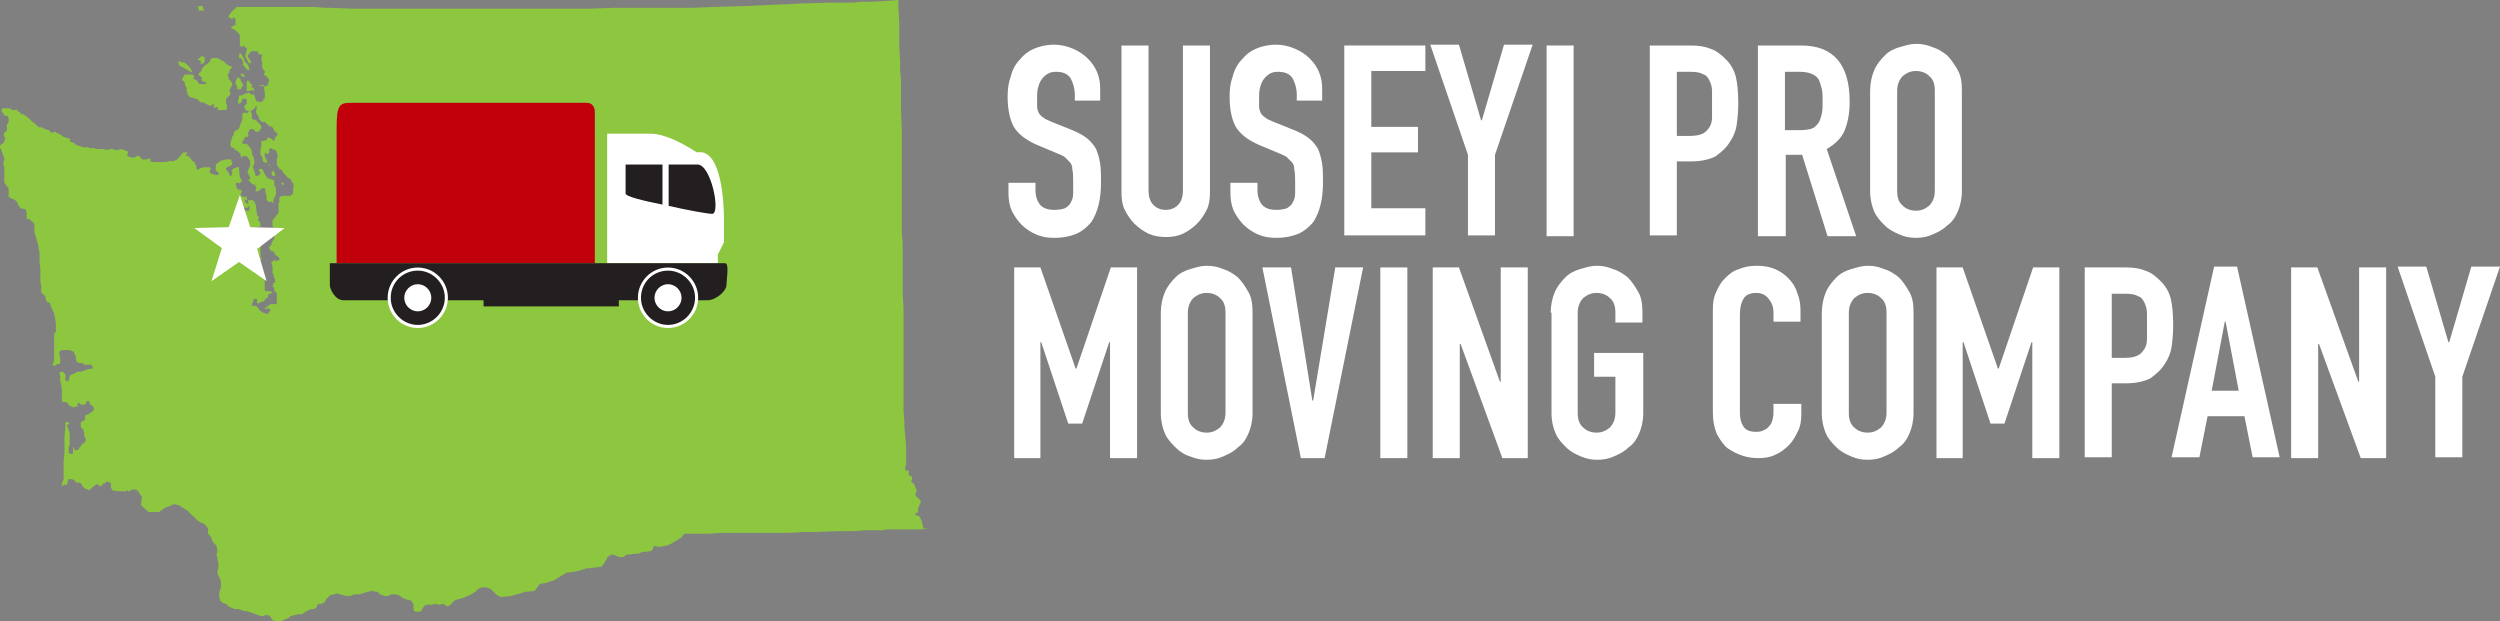
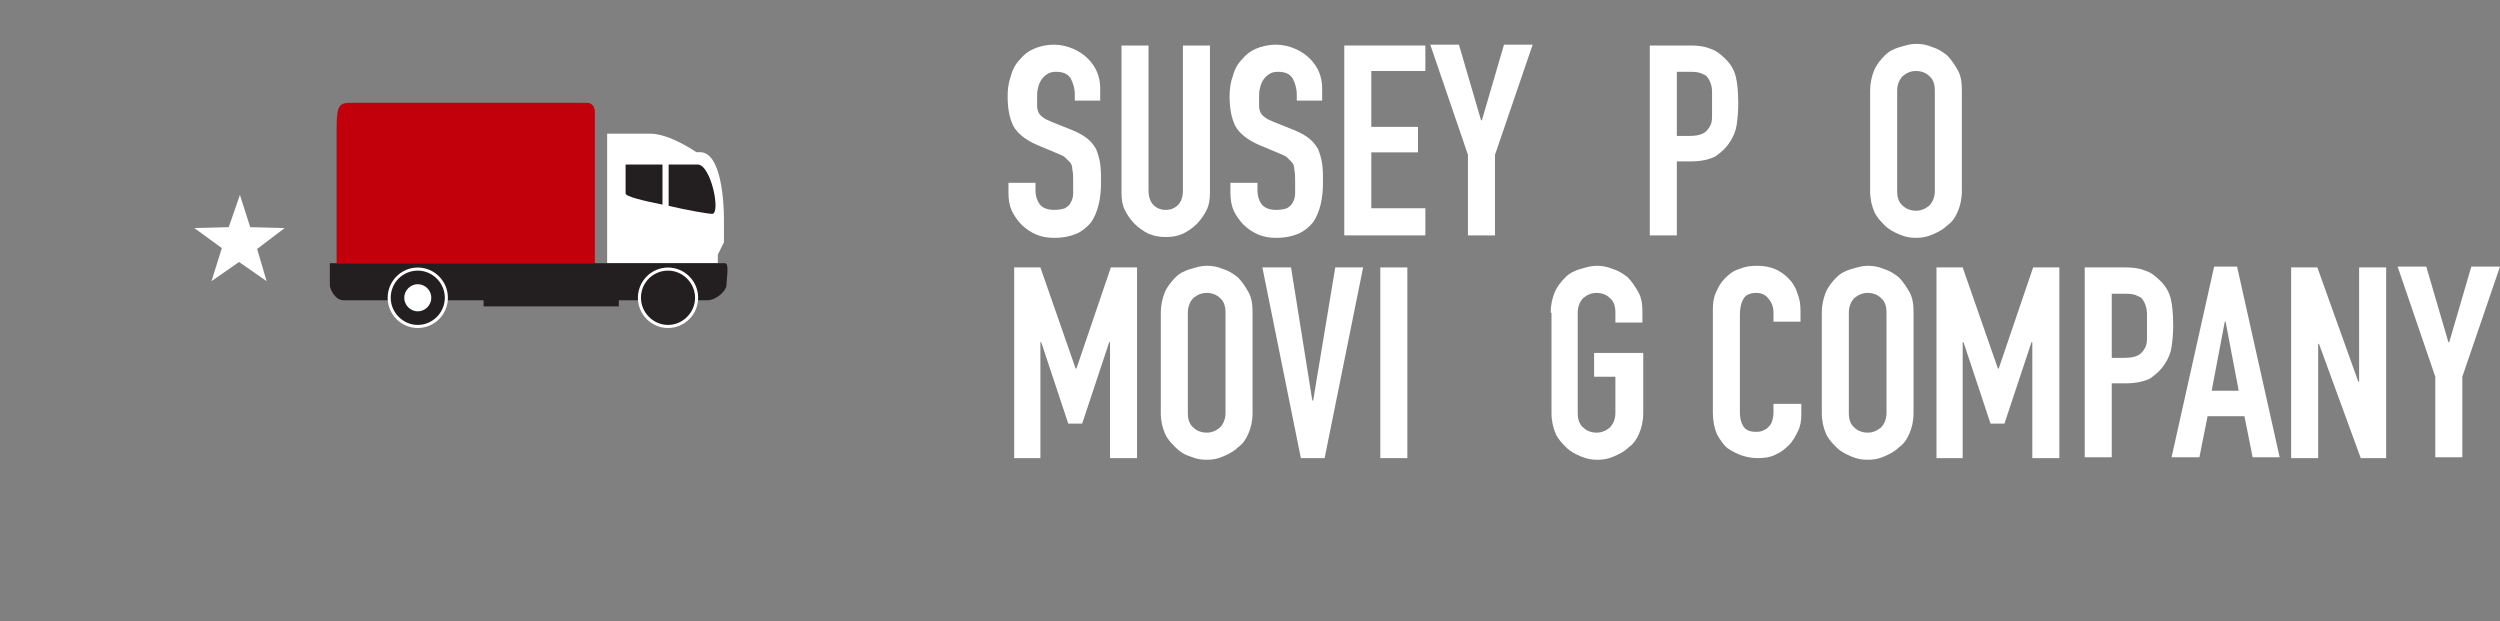
<svg xmlns="http://www.w3.org/2000/svg" width="495" height="123" viewBox="0 0 495 123" fill="none">
  <rect x="0" y="0" width="495" height="123" fill="#808080" stroke="none" />
-   <path d="M0.17 28.648L0.34 28.477H0.511L0.851 27.962L1.021 27.448V27.276L0.851 27.105V26.933L0.681 26.762L0.851 26.247L1.192 26.075L1.362 25.732V25.389V24.531H1.532L1.702 24.188V23.674V23.502V23.331L1.532 22.987H1.362L0.851 22.816L0.511 22.301L0.34 22.13V21.958V21.787V21.615L0.511 21.444H1.021H1.532H1.872H2.043L2.213 21.615L2.383 21.787H3.064L3.404 21.615V21.787V21.958L3.745 22.13H3.915L4.085 22.473L4.255 22.644H4.426H4.766L4.936 22.816L5.617 23.331L5.787 23.502L6.128 23.845L6.298 24.017L6.979 24.531L7.49 25.046L7.83 25.218H8.341L8.851 25.561L9.532 25.732L9.873 25.904V26.075H10.043L10.213 26.247H10.383H10.553L10.724 26.075H10.894L11.405 26.418L11.915 26.59L12.085 26.762L12.596 27.105L13.107 27.276L13.788 27.448H13.958L13.788 27.962L14.128 28.134L14.639 28.305L14.809 28.477L14.979 28.648L15.49 28.82L16.511 29.163H17.022H17.192H17.362L17.873 29.335H18.384H18.554H18.724L19.064 29.506H19.235H19.916H20.256L21.277 29.678H21.448L21.788 29.506H21.958H22.469V29.678H23.49L23.831 29.506L24.511 29.678L25.022 29.849L25.363 30.021L25.192 30.879L25.533 31.05L26.384 31.222L26.895 31.05L27.065 30.879H27.235H27.405L27.746 31.05L27.916 31.393L28.256 31.565H28.597H29.107L29.278 31.393H29.448H29.788V31.908L29.958 32.08H30.129H30.299H30.469H30.639H30.809H30.98H31.15H31.49H31.661H31.831H32.001H32.171H32.342H32.682H32.852L33.533 31.908H33.703H34.214H34.384L34.724 31.736H34.895L35.576 31.05L36.086 30.364L36.257 30.192H36.427H37.108L36.937 30.536L36.767 30.879H36.937H37.108H37.278L37.448 31.05L37.618 31.222L38.129 31.908H38.299L38.469 32.08L38.81 32.766L38.98 33.452V33.623L39.491 33.452L39.661 33.28H39.831L40.512 33.109H41.193H41.533L41.703 33.28V33.452L41.533 33.967V34.138L41.703 34.31L42.214 34.481L42.725 34.653H43.065L43.406 34.481L43.236 34.138L42.725 33.795V33.28V32.766L42.895 32.423L43.406 32.08L43.576 31.908L43.916 31.736H44.087H44.257L44.767 31.565H44.938H45.108H45.618H45.789V31.736L45.959 32.251V32.594L45.789 32.766H45.618L45.448 32.937H45.278L45.108 33.109H44.938L44.767 33.28V33.452L44.938 33.795L45.108 33.967L45.448 34.481V34.653V34.824H45.618L45.959 34.653V34.481V34.31V33.967H45.789L46.129 33.452L46.47 33.28L46.98 33.109H47.321V33.28V33.623L47.491 34.996V35.167L47.661 35.339L47.831 35.511V35.682V36.025L47.321 36.368V36.197H47.151H46.98L46.64 36.368L46.81 36.883V37.054L47.151 37.569H47.661L47.831 37.741V38.084L47.661 38.427V38.598V38.77L48.002 38.941H48.172H48.342L48.512 39.285V39.456V39.799V39.971L48.682 40.142L48.853 40.314H49.363L49.533 40.485L49.363 40.657L49.193 40.828L49.023 41V41.172H48.682L48.172 41H47.491V41.343V41.515L47.661 41.686V42.029L47.491 42.201L47.321 42.372L46.98 42.715L46.81 42.887H46.64L45.959 43.402H45.789V44.431L45.448 45.117V45.46L45.618 45.632L45.789 45.803H45.959L46.129 45.46V45.289V44.946L46.299 44.774L46.47 44.602L46.64 44.431H46.81V44.259L46.98 43.745V43.573L47.321 43.402L47.831 42.715L48.342 42.372L48.512 41.858V41.686H48.682H49.193H49.363V41.343V41.172V41V40.828L49.193 40.314V39.971L49.023 39.628H48.853L48.512 39.456V39.285V38.941H48.682H48.853V39.285L49.023 39.628H49.193H49.874H50.044L50.214 39.799L50.385 39.971L50.725 40.828V41V41.343L50.895 42.372V42.544L51.066 42.715L51.236 42.887V43.059V43.23L51.066 43.402V43.573L51.236 43.745L51.406 43.916L51.576 44.259V44.602V44.774L51.406 44.946H51.066H50.895H50.555H50.385H50.214H50.044H50.725H50.555V45.289V45.46V45.632V45.975L50.725 46.146H50.895H51.066L51.236 46.489V46.661V46.833V47.004V47.519L51.066 48.033L51.236 48.205L51.406 48.377L51.576 48.548V48.72V48.891V50.264V50.435V50.607V50.778V51.121H51.746L51.917 51.293L51.236 51.636H50.895H50.725L50.555 51.979V52.151L50.385 52.322V52.494V53.008V53.18V53.352H50.555H50.725L50.895 53.523L51.066 53.695L51.236 53.866L51.406 53.695L51.576 53.866H51.746L52.087 54.038V54.209V54.381V54.552L52.257 54.724L52.427 54.895L52.597 55.067L52.427 55.239V55.41V55.753V55.925V57.126V57.469L52.597 57.64H53.108H53.449L53.789 57.812L53.959 57.983L53.449 58.155L53.108 58.326V58.841H52.938L52.768 59.013L52.427 59.356L52.257 59.699H52.087H51.917L51.576 59.87L51.406 60.042H51.236H50.895V59.87V59.699V59.184H50.555H50.214V59.356V59.527L49.874 60.213V60.385V60.556H50.044H50.385H50.555H50.725L51.066 60.9L51.236 61.071V61.243L51.406 61.414L51.576 61.586L51.917 61.757L52.087 61.929H52.257L52.597 62.1H52.768H52.938H53.108L53.449 61.586L53.619 61.414L53.449 61.243L53.278 61.071H53.108H52.938L52.427 61.243V61.071L52.597 60.9L52.768 60.728H52.938L53.108 60.556L53.278 60.385L53.619 60.213H53.789H53.959H54.129H54.3H54.64L54.81 60.042V59.527V59.356V58.841V58.669V58.326V58.155V57.983L54.64 57.812L54.3 57.64V57.126V56.954L54.129 56.782H53.959L54.129 56.096L54.47 55.925V55.753V55.582V55.41V55.239L54.3 55.067L54.129 54.381L53.959 54.038V53.866V53.695V53.18V53.008V52.837V52.665L53.789 52.322V52.151L53.619 51.979H53.789L53.959 51.807L54.3 51.464L54.47 51.636H54.64H54.81H54.98L55.321 51.464V51.121L55.151 50.95L54.98 50.778L54.81 50.607H54.64L54.129 49.749H53.959H53.789L53.619 49.577L53.449 49.406L53.278 49.063L53.449 48.72L53.619 48.548L53.789 48.377V48.205V48.033L53.959 47.862V47.69L54.129 47.519L54.3 47.347V46.833V46.661V46.489V46.318V46.146L54.129 45.632V45.289V45.117V44.946L53.959 44.774V44.602V44.431V43.745V43.573L54.129 43.402L54.3 43.23L54.47 43.059L54.81 42.544L54.98 42.372L55.151 42.201V42.029V41.858V41.686V41.515V41.343V40.828V40.657V40.485V40.314V40.142L55.321 39.971V39.799V39.456V39.285V39.113L55.491 38.941L55.832 38.77H56.172H56.342H57.534L57.704 38.598L57.874 38.427L58.044 38.255V38.084V37.912V37.226V37.054L58.215 36.883L58.044 36.54V36.368L57.534 35.511L57.364 35.339L56.853 35.167V34.996L56.683 34.824L56.513 34.653L56.342 34.481L56.172 34.31L55.832 33.795V33.623L55.321 33.452L54.81 32.594V32.423V32.251V32.08V31.736V31.565V31.393L54.98 31.222V30.707L54.81 30.536V30.364V30.192L54.64 29.849L54.47 29.678L53.789 29.506V29.335H53.619L53.278 29.506V30.021H53.449L53.108 30.364L52.938 30.536L52.427 30.192V30.707V31.05L52.768 31.565V31.736L52.938 32.08V32.251L53.108 32.423L53.278 32.594L53.449 32.766L53.959 33.452L54.129 33.623V33.795L54.47 34.481V34.824H54.3H53.959L53.789 34.481V34.31V33.967L54.129 33.795L53.959 33.452L53.789 33.109L53.278 32.766L52.938 32.251V32.08H52.768V32.251H52.597L52.257 32.08H52.087V31.908L51.917 31.222V31.05L51.746 30.879L51.576 30.707V29.678V29.506L51.746 28.992V28.82V28.648V28.305V27.962H51.917L52.427 27.791H52.597H52.768L52.938 27.276H53.108H53.278L53.619 27.448H53.789L54.129 27.962L54.3 27.791L54.47 27.276L54.98 26.59L54.81 26.247H54.64L54.47 26.075L54.3 25.904L54.129 25.561V25.389L53.789 25.046H53.619H53.278L53.108 24.703L52.768 24.531L52.597 24.188H52.427H52.257H52.087H51.917L51.746 24.017L51.576 23.845L51.406 23.674L51.066 22.816L50.895 22.644L50.725 22.473V22.301V22.13V21.787L50.895 21.272V21.1H50.725H50.555V21.272L50.385 21.444L50.214 21.615L49.704 21.958H49.533H49.363H49.193H49.023L48.682 21.787L48.512 21.615L48.342 21.1V20.929H48.512L48.853 20.414V19.728L48.682 19.556H48.512H48.002L47.831 20.071V20.243L47.321 20.586L47.151 20.414V20.243V19.728L47.321 19.385V19.213V19.042L47.491 18.87H47.661H47.831H48.002L48.172 18.699L48.512 18.527H48.682L49.193 18.356H49.363H49.533V18.527V18.699H49.874H50.044H50.214L50.385 18.87L50.555 19.556L50.725 20.071H50.895H51.066H51.236V20.243H51.576L51.746 20.071H51.917L52.257 19.9L52.087 19.728H51.917L52.427 19.556V19.385V18.87V18.699V18.527V18.356L52.257 17.326L52.087 16.983H51.917H51.746H51.576H51.406V16.812H51.917H52.257V16.983V17.155H52.427L52.768 16.983H52.938L53.108 16.64V16.469L53.278 15.954V15.782L52.768 15.096L52.427 14.925L52.257 14.753L52.427 14.239V14.067L52.257 13.895L52.087 13.724L51.917 13.381V13.209V12.695V12.523L51.746 11.665V11.494V11.322L51.917 11.151V10.979V10.807H51.746H51.576H51.406L51.066 10.464V10.293L50.895 10.121H50.555H50.385H50.214H50.044L49.533 10.293L49.363 10.636L48.853 11.151L49.023 10.807V10.979L49.193 11.494L49.363 11.665L49.533 11.837L49.704 12.351L49.533 12.523H49.363L49.193 12.351L49.023 12.008L48.853 11.837V11.665L48.682 11.322L48.512 11.151L48.682 10.636V10.464L48.853 9.95V9.778V9.607V9.435H48.682H48.512V9.264L48.342 9.092H48.002V9.264V9.435L47.661 9.092H47.491V8.921V8.749V8.063V7.548V7.033L47.321 6.69L47.151 6.519L46.64 6.004L46.299 5.833L45.789 5.49L45.618 5.318H45.789H45.959L46.129 5.146L46.47 4.975H46.64V4.803V4.632V3.946V3.774L46.47 3.603L46.299 3.431L45.959 3.774L45.278 3.431V3.259L45.448 2.916L45.789 2.402L45.959 2.23L46.47 1.715H46.64L46.81 1.544V1.372H47.151H47.321H47.831H49.023H49.874H50.214H51.406H52.938H53.449H54.81H57.364H57.534H58.385H60.938H61.789H62.13L64.343 1.544H65.194L69.619 1.715H74.896H77.79H78.981H81.024H81.194H81.705H84.088H85.62H86.13H86.471H87.322H90.216H93.28H101.11H104.344H109.791H111.663H112.685H116.6L121.706 1.544H122.217H122.727H122.898H125.791H128.685H129.706H129.877H130.728H131.749H135.324H136.515H137.026L141.451 1.372L147.409 1.201L151.324 1.029L154.728 0.858H155.75L158.473 0.686H158.644L164.261 0.515H164.771H167.325H168.857L170.559 0.343H170.899H171.75H172.431L175.665 0.172L177.878 0V1.201L178.048 4.46V5.49V6.004V6.519V7.72V8.921L178.219 12.18V13.209V13.552V14.067L178.389 15.611V15.782V16.297V17.155V18.013V17.669V18.184V18.356V19.556V19.9V20.071V20.414V21.1V21.787L178.559 25.732V25.904V26.247V27.448V27.791V27.962V28.134V28.305V28.477V28.648V28.82V28.992V29.163V29.335V30.536V30.879V32.251V33.623V36.025V36.368V37.741V39.113V39.285V39.628V39.799V40.657V40.828V41V41.172V42.715V43.23V43.402V43.916V44.259V44.774V45.289V45.46V45.975V46.146L178.729 48.033V48.548V49.063V49.577V49.749V49.92V50.435V51.293V51.464V51.636V53.18V53.695V54.724V55.41V55.925V56.782V57.126V57.812V58.326L178.899 60.9V61.586V62.1V62.958V63.644V64.674V65.36V65.531V66.732V68.276V69.305V70.849V71.192V71.364V73.079V74.452V74.966V76.167V76.51V78.054V78.226V79.255V79.427V79.77V79.941V80.456V81.314L179.07 83.372V84.573L179.24 86.117L179.41 88.519V88.69V88.862V89.377V89.548V89.72V89.891V90.234V90.406V90.577V91.435V91.607V91.95V92.121L179.24 92.293V92.464V92.979V93.151H179.41H179.58H179.751H179.921V93.322V93.494V93.665V93.837V94.008L180.091 94.18H180.261L180.431 94.352H180.602V94.523V94.866L180.431 95.209V95.381L180.602 95.552L180.942 95.724V95.895L181.112 96.067L181.283 96.582L181.453 96.925V97.096V97.268L181.283 97.782V97.954V98.126L181.453 98.297L181.623 98.469L181.793 98.64L182.304 99.155V99.326V99.498L181.963 100.184L181.793 100.699V100.87V101.042V101.385L181.623 101.556H181.283V101.728V101.9V102.071H181.453H181.623H181.793L181.963 102.243L182.134 102.414L182.474 103.1L182.644 103.787L182.815 104.473V104.644H185.198H184.176L182.474 104.816H181.963H181.453H180.091H178.389H177.708H177.538H176.857H175.325L174.984 104.987H174.133H172.942H172.091H171.41L169.027 105.159H166.303L161.537 105.331H161.027H160.005H159.835H159.324L156.26 105.502H155.92H153.877H153.707H153.367H153.197H152.516H151.835H151.154H150.984H150.473H150.133H149.962H149.452H148.941H147.92H147.239H146.388H146.218H146.047H145.707H145.537H145.366H145.196H144.686H144.005H143.494H142.983L140.26 105.674H139.409H139.239H138.558H137.536H136.515H135.664H135.494L134.983 106.36L134.472 106.703L133.621 107.218L132.77 107.732L131.919 108.075H131.579L130.898 108.247H130.217L129.536 108.075L129.026 109.105L127.664 109.276H127.323H127.153L126.472 109.619H126.302H125.962L124.6 109.791H124.089L123.408 110.305H122.557L122.217 110.134L121.366 109.791L120.685 109.962L120.174 110.477V110.649L119.153 112.192L117.791 112.364L116.77 112.536H116.089L114.557 113.05H114.387L113.706 113.222L112.174 113.393L111.323 113.908L109.621 114.937L107.918 115.452L106.897 115.623L105.876 116.996L104.174 117.167H104.003L102.982 117.51L101.11 118.025L99.237 118.197L98.727 118.025L98.216 117.682L97.365 116.824L97.195 116.653L96.344 116.31H95.322L94.982 116.481L94.641 116.653L94.131 117.167L93.28 117.682L91.748 118.368L90.556 118.711L90.046 118.883L89.705 119.226L89.024 119.912L88.513 120.084L87.833 119.569H87.662L86.982 119.741H86.811L86.301 119.569H86.13L85.45 119.741H84.599L84.088 119.912L83.577 120.598V120.77L83.407 120.941L83.237 121.113H83.067H82.556H82.216L81.875 120.77V120.598V120.255V120.084V119.569L81.705 119.397L81.364 118.883L80.513 118.711L79.662 118.368L79.492 118.197L78.981 117.854L78.3 117.682H77.96H77.62H77.449L76.769 118.025H76.258L75.747 117.854L75.237 117.682L74.726 117.167H74.556H74.385H74.215L73.875 116.996H73.704L72.853 117.167L71.151 117.682H70.981H70.3H70.13L69.279 118.025H68.598L67.406 117.682L66.726 117.51L66.045 117.682L65.534 117.854H65.364L65.194 118.025L64.513 118.711V118.883L64.343 119.054V119.226L64.002 119.397L63.662 119.569H63.151H62.981L62.811 119.912L62.64 120.255L62.47 120.427L62.13 120.598H61.619L61.108 120.77L59.747 121.628H59.576H59.236H59.066L57.534 121.971L57.193 122.314L56.002 122.828L55.661 123H55.491H54.81L53.959 122.828L53.449 121.971L52.938 121.799H52.768H52.597H52.427L52.257 121.971H52.087H51.576L51.066 121.799L50.725 121.628H50.555L50.385 121.456H50.214L49.704 121.285L49.193 121.113L48.342 120.941H48.172L47.321 120.598H46.47L45.618 120.255L45.278 120.084L44.767 119.569L44.257 119.397H44.087L43.576 118.883L43.406 118.025V117.51V117.339L43.746 116.31V116.138V115.28L43.576 114.594L43.065 113.565V113.05L43.236 112.364V112.021V111.678V111.506V111.335L43.065 110.82V110.649V110.477L42.895 109.962V109.791L43.065 109.105L42.895 108.247V108.075L42.384 107.561L42.214 107.389L41.703 106.188L41.193 105.674V105.159V104.644L40.512 103.787L39.831 103.444H39.661L39.15 103.1L38.81 102.757L37.959 101.9H37.788V101.728L37.618 101.556H37.448L37.278 101.213L35.916 100.356L35.405 100.013L34.384 99.841L33.193 100.356L32.682 100.527L32.171 100.87L31.49 101.385H30.98H30.299H29.618H29.448L27.916 100.013L28.086 98.469V98.297L27.916 98.126L27.575 97.611L27.235 97.096H27.065L26.895 96.925H26.724H26.214L25.873 97.096L25.703 97.268H25.533H25.363V97.096H25.192L25.022 97.268H24.852H24.511H23.49H23.32L22.299 97.096L21.958 96.582V96.41V96.067V95.895V95.724L21.788 95.552L21.448 95.381H21.107H20.937V95.552L20.767 95.724H20.426L20.086 96.239H19.916H19.745L19.575 96.067L19.235 95.895H19.064L18.894 96.067L18.384 96.41L18.213 96.582L18.043 96.753L17.873 96.925L17.703 97.096L17.362 96.925L16.852 96.753L16.681 96.582L16.511 96.41L16.341 96.239L16.171 95.895L15.83 95.552H14.979V95.381L14.809 95.209L14.298 94.866H14.128H13.788H13.617L13.447 95.038V95.209V95.381L13.277 95.724L13.107 96.067L12.766 95.895L12.256 96.239V96.067V95.724L12.426 95.209L12.596 95.038V94.866V94.695V94.523V94.352V94.18V94.008V93.665V92.979V92.808V92.636V92.121V91.778V91.435L12.766 89.548V89.377V88.69V88.519V88.176V87.661V87.318V86.803V86.632V86.46L12.937 84.573V83.716L13.107 83.544H13.277H13.447L13.617 83.716L13.788 83.887L13.617 84.059H13.447H13.277V84.23L13.447 84.745L13.617 85.259L13.788 85.603V86.289V87.146V87.318V88.004L13.617 88.519V88.69V88.862V89.034V89.72L14.128 89.891H14.298L14.469 89.72V89.548V89.377V89.205V88.862V88.519H14.639V88.69L14.809 89.205L15.49 89.034L15.83 88.519L16 88.347L16.171 88.004L16.681 87.661L16.852 87.49V87.318L17.022 87.146L16.852 86.632L16.681 86.289V86.117V85.946V85.603L16.511 85.259V85.088L16.341 84.916L16.171 84.745L16 84.573V84.23V84.059V83.716V83.544L16.511 83.372L16.852 83.029V82.858V82.343L17.022 82.171L17.532 82L18.213 81.485L18.554 81.314V81.142V80.971V80.799V80.628L18.384 80.456L18.213 80.284H18.043L17.873 80.113L17.703 79.598V79.427H17.532H17.192L17.022 79.598V79.77V79.941L16.852 80.113H16.681H16.511H16L15.83 79.941L15.66 79.77H15.49L15.32 80.113V80.284V80.456L15.49 80.628H15.32L15.149 80.456H14.979L14.809 80.628H14.639H14.469H14.298L14.128 80.456H13.958L13.788 80.284H13.617V80.113L13.447 79.941L13.107 79.598H12.596L12.256 79.427V79.255V78.912V77.883V77.54V77.025L12.085 76.167L11.915 75.31V74.966V74.795V74.623V74.452L11.745 73.766L12.256 73.594H12.426L12.596 73.766L12.766 73.937L12.937 74.109V74.28V74.452V75.31L13.277 75.481H13.447L13.617 75.31L13.788 74.623V74.452L13.958 74.28L14.298 74.109H14.469L14.639 73.937H14.809L15.32 73.594H15.49H16L17.022 73.251L17.532 73.079H17.703H17.873L18.384 72.908V72.736L18.213 72.393L18.043 72.222H17.873H17.703H17.532H17.362H16.681H16.511V72.05L16.341 71.879H15.66L15.32 71.707L15.149 71.536L14.979 70.849L15.149 70.678L14.809 70.335V70.163L14.639 69.648L14.128 69.477L13.788 69.305H13.617H13.447H13.277H12.766H12.426L11.915 69.477L11.745 69.648V69.82V69.992L11.915 70.849V71.364V71.536V71.707V71.879V72.05H11.745H11.575H11.405L10.894 72.393H10.383V72.222L10.553 71.879L10.724 71.192V71.021V70.335V69.992V69.134V68.276V67.59V67.418V66.904V66.561V66.218V66.046L11.064 65.703V65.36V65.017V64.502V63.987L10.894 62.958L10.724 62.1L10.043 60.556V60.385L9.873 60.042L9.702 59.87H9.362L9.022 59.184V59.013V58.669L8.851 58.498L8.17 57.983V57.469V56.782V56.439L8 55.925V55.067V54.895V54.381V54.209V53.866V53.352L7.83 51.807V51.293V50.778V50.607V49.92L7.66 49.406V49.234L7.49 48.205L7.319 47.69L7.149 47.004L6.979 46.489L6.809 45.975V45.289V44.774V44.602V44.431L6.639 44.259V44.088L5.787 43.402H5.617H5.447L5.277 43.23V42.715V42.201L5.107 41.515L4.766 41.343H4.596H4.426H4.255L3.915 41L3.745 40.828L3.575 40.485L3.404 40.142V39.971L2.723 39.456L2.213 39.285L1.872 39.113L1.702 38.941V38.77V38.598V38.255V38.084V37.912V37.741V37.226L1.362 36.883L1.192 36.54L1.021 36.368L0.851 36.197V35.511V34.824V34.31V34.138V33.623V33.109V32.937L0.681 32.766V32.594V32.423V32.251V32.08V31.908L0.851 31.736V31.393L0.681 30.879L0.17 29.506L0 29.335V29.163V28.992L0.17 28.648ZM40.001 15.954L39.831 15.782L40.001 15.611V15.439L39.491 14.925H39.32V14.582L39.491 14.41L39.831 14.067L40.001 13.724V13.552L40.172 13.381L40.342 13.209L40.512 13.038L40.682 12.866L41.023 12.695L41.533 12.18L41.703 11.837V11.665L42.044 11.494H42.214H42.384H42.725H42.895H43.065L43.916 12.008H44.087L44.597 12.351V12.523L45.448 13.038L45.959 13.209L45.618 13.724L45.448 13.895L45.278 14.067L45.618 14.239H45.448L45.108 14.753V14.925L45.278 15.268V15.439V15.611V15.782H45.448L45.618 15.954L45.959 16.469V16.64V16.812L45.618 17.498L45.448 18.013V18.184L45.618 18.356V18.699L45.108 19.213L44.938 19.385L44.767 19.556V19.728V19.9V20.586L44.938 20.757V20.929V21.1V21.444V21.615L44.767 21.787H44.427H43.916H43.746H43.576H43.406H43.236H43.065L43.236 21.272H42.895L42.725 21.1V21.272H42.214L42.384 20.757V20.586H42.214L42.044 20.757L41.703 20.929H41.533L40.512 20.414L40.001 20.243H39.831H39.661L39.15 19.728L38.98 19.556H38.81L38.129 19.385L37.618 19.213L37.448 19.042L37.278 18.87L37.108 18.699V18.527V18.356L36.937 17.841V17.669V17.498V17.326L36.767 17.155V16.983L36.597 16.812V16.64V16.469V16.297L36.257 15.954H36.086V15.782V15.611L36.257 15.268L36.597 14.753H37.278H37.448H37.618H38.129L38.299 14.925L38.469 15.096V15.268L38.299 15.439V15.611L38.64 15.782H38.81L39.15 16.125V16.297L39.32 16.469L39.491 16.64H39.661H39.831H40.512H40.682H40.852V16.469L40.682 16.297L40.512 16.125H40.342H40.001V15.954ZM46.98 25.732L47.151 25.561L47.491 25.046V24.875L47.661 24.531L47.831 24.017L48.002 23.502V23.331V22.473L48.512 22.301H48.682V22.473H48.853L49.193 22.13L49.363 21.958H49.533L49.704 22.13V22.301L49.874 22.473V22.644V22.816V22.987V23.159V23.331V23.502L50.214 23.674H50.385L50.555 23.845H50.725L51.406 24.531L51.576 24.703L51.746 25.046V25.389L51.576 25.561L51.406 25.732V25.904L51.236 26.075H50.725H50.555L50.214 25.561H50.044H49.704L49.363 25.732L49.023 26.59L49.193 26.762V27.105H49.023H48.682H48.512V27.276L48.172 27.791L48.002 27.962V28.305V28.477H48.172H48.342H48.682H48.853L49.363 28.992L49.874 29.849V30.364L50.044 30.879L50.214 31.05L50.385 32.08V32.251L50.044 33.109L50.214 33.452L50.385 33.967L50.555 34.481V34.653V34.824H50.725H50.895L51.406 34.653L51.576 34.138L51.406 33.967L51.236 33.452H51.406H51.746H51.917L52.087 33.795L52.257 34.138L52.427 34.481L52.768 34.996L52.938 35.167L53.108 35.339H53.278L53.619 35.511H53.789L54.129 35.682H54.3V35.853V36.197V36.368V36.54V36.711L54.47 36.883L54.64 37.226V37.398V37.569V37.741V38.255V38.427L54.47 38.941L54.3 39.113V39.285L54.129 39.456V39.971V40.142H53.959L53.789 39.971H53.449H53.278H53.108L52.768 39.456V39.285V39.113V38.941V38.77V38.598L52.597 38.255V38.084L52.427 37.226H52.087L51.746 37.398L51.406 37.569V37.741L50.725 37.912L50.555 37.741L50.725 37.398V37.226V37.054L50.385 36.54H50.214L49.874 36.368L49.193 35.682L49.363 35.511L49.533 35.339V35.167L49.363 34.824L49.023 34.138V33.967L49.193 33.623L49.363 33.109L49.533 32.766V32.594V32.423V32.08V31.908L49.193 31.393L49.023 31.05L48.682 30.879H48.172L48.002 31.05H47.831L47.661 31.222V30.879V30.536L47.321 30.192L47.151 30.021L46.98 29.849L46.47 29.678V29.506L46.299 29.335L45.789 29.163L45.618 28.82V28.648V28.477L45.789 27.791L45.959 27.276V27.105L46.299 26.59V26.418L46.47 25.904L46.98 25.732ZM47.151 15.268L47.661 15.782V15.954L48.172 16.812L47.661 17.669H47.151H46.98V17.326L46.81 16.812L46.64 16.64V16.469V16.125L46.98 15.439L47.151 15.268ZM47.321 10.293L47.491 10.464L47.661 10.636L47.831 10.807L48.002 11.151L48.342 11.665V11.837V12.008L48.512 12.18L48.682 12.351L49.193 13.038L49.363 13.724V13.895H49.193L48.853 13.724L48.002 12.695L48.172 12.523V12.351L48.002 12.008L47.831 11.665L47.661 11.494H47.491H47.321V11.322V10.979L47.491 10.636L47.321 10.293ZM49.704 17.155L49.874 17.326H50.044L50.214 17.498L50.385 18.184L50.214 18.013L50.044 17.841H49.874L49.363 18.013H49.193H49.023H48.853V17.841V17.669V17.326V17.155V16.125L49.023 15.954H49.193L49.533 16.469L50.044 16.983L49.704 17.155ZM36.767 12.523L37.278 13.038L37.618 13.381L37.788 13.724L38.129 14.239H37.788L37.448 14.067L36.597 13.552L35.916 13.209L35.405 12.866V12.523L35.235 12.351V12.18H35.746L35.916 12.351H36.086H36.257L36.767 12.523ZM40.172 11.322L40.512 11.151V11.322V12.18L40.342 12.523H40.172L39.661 12.695V12.523L39.831 12.351V12.18L39.661 12.008L39.15 11.837L39.831 11.151H40.172V11.322ZM38.98 1.201H39.491H40.172V1.372V1.544L40.342 1.887V2.059V2.23L40.001 2.059H39.831H39.661H39.32V1.715V1.372L38.98 1.201ZM47.491 14.753L48.172 14.582L48.512 15.268H48.342H48.172L48.002 15.096L47.491 14.753ZM55.832 36.025L56.342 36.54H56.172H55.832L55.661 36.197H55.832V36.025Z" fill="#8DC63F" />
  <path d="M138.598 30.129H137.868C137.868 30.129 132.633 26.464 128.737 26.464C124.842 26.464 120.216 26.464 120.216 26.464V30.251V46.499V47.476V52.118H142.128V50.408L143.346 47.965C143.346 47.965 143.346 46.621 143.346 43.444C143.346 40.146 142.859 30.129 138.598 30.129Z" fill="white" />
  <path d="M116.198 20.355H69.694C67.259 20.355 66.65 20.599 66.65 25.364C66.65 30.128 66.65 52.118 66.65 52.118H114.615H117.78V22.187C117.78 21.088 117.172 20.355 116.198 20.355Z" fill="#C1000C" />
  <path d="M138.112 32.572H132.39V40.757C136.042 41.612 140.181 42.345 141.033 42.345C142.738 42.223 140.79 32.572 138.112 32.572Z" fill="#231F20" />
  <path d="M123.868 32.572C123.868 32.572 123.868 36.848 123.868 38.314C123.868 38.925 127.52 39.78 131.172 40.513V32.572H123.868Z" fill="#231F20" />
  <path d="M143.588 52.118C142.736 52.118 65.311 52.118 65.311 52.118C65.311 52.118 65.311 55.783 65.311 56.516C65.311 57.127 66.285 59.448 67.989 59.448C68.72 59.448 81.137 59.448 95.746 59.448V60.669H109.137H122.528V59.448C132.267 59.448 139.449 59.448 140.058 59.448C141.884 59.448 143.832 57.493 143.832 56.516C143.832 55.538 144.441 52.118 143.588 52.118Z" fill="#231F20" />
  <path d="M132.268 53.828C135.068 53.828 137.259 56.15 137.259 58.837C137.259 61.647 134.946 63.846 132.268 63.846C129.468 63.846 127.276 61.525 127.276 58.837C127.276 56.15 129.589 53.828 132.268 53.828ZM132.268 52.973C128.981 52.973 126.303 55.661 126.303 58.959C126.303 62.258 128.981 64.945 132.268 64.945C135.555 64.945 138.233 62.258 138.233 58.959C138.233 55.661 135.555 52.973 132.268 52.973Z" fill="white" />
  <path d="M82.72 53.828C85.52 53.828 87.711 56.15 87.711 58.837C87.711 61.647 85.398 63.846 82.72 63.846C79.92 63.846 77.729 61.525 77.729 58.837C77.729 56.15 79.92 53.828 82.72 53.828ZM82.72 52.973C79.433 52.973 76.755 55.661 76.755 58.959C76.755 62.258 79.433 64.945 82.72 64.945C86.007 64.945 88.685 62.258 88.685 58.959C88.685 55.661 86.007 52.973 82.72 52.973Z" fill="white" />
  <path d="M82.72 53.584C85.642 53.584 88.077 56.027 88.077 58.959C88.077 61.891 85.642 64.334 82.72 64.334C79.799 64.334 77.364 61.891 77.364 58.959C77.364 55.905 79.799 53.584 82.72 53.584Z" fill="#231F20" />
  <path d="M80.043 58.959C80.043 57.493 81.26 56.272 82.721 56.272C84.182 56.272 85.399 57.493 85.399 58.959C85.399 60.425 84.182 61.647 82.721 61.647C81.26 61.647 80.043 60.425 80.043 58.959Z" fill="white" />
  <path d="M132.267 53.584C135.189 53.584 137.624 56.027 137.624 58.959C137.624 61.891 135.189 64.334 132.267 64.334C129.346 64.334 126.911 61.891 126.911 58.959C126.911 55.905 129.346 53.584 132.267 53.584Z" fill="#231F20" />
-   <path d="M129.59 58.959C129.59 57.493 130.807 56.272 132.268 56.272C133.729 56.272 134.946 57.493 134.946 58.959C134.946 60.425 133.729 61.647 132.268 61.647C130.807 61.647 129.59 60.425 129.59 58.959Z" fill="white" />
  <path d="M218.163 19.913H212.811V18.774C212.811 17.472 212.487 16.495 212 15.519C211.351 14.543 210.378 14.217 209.081 14.217C208.27 14.217 207.783 14.38 207.297 14.705C206.81 15.031 206.486 15.356 206.162 15.845C205.837 16.333 205.675 16.821 205.513 17.472C205.351 18.123 205.351 18.611 205.351 19.262C205.351 20.076 205.351 20.564 205.351 21.052C205.351 21.541 205.513 22.029 205.675 22.354C205.837 22.68 206.162 23.005 206.648 23.331C206.973 23.656 207.621 23.819 208.27 24.145L212.324 25.772C213.46 26.26 214.433 26.748 215.244 27.399C216.054 28.05 216.541 28.701 217.028 29.515C217.352 30.329 217.676 31.305 217.838 32.445C218.001 33.584 218.001 34.723 218.001 36.188C218.001 37.815 217.838 39.28 217.514 40.582C217.19 41.884 216.703 43.023 216.054 43.999C215.244 44.976 214.271 45.79 213.135 46.278C212 46.766 210.54 47.092 208.757 47.092C207.459 47.092 206.324 46.929 205.189 46.441C204.053 45.953 203.08 45.301 202.269 44.488C201.459 43.674 200.81 42.698 200.323 41.721C199.837 40.582 199.675 39.443 199.675 38.141V36.188H205.026V37.815C205.026 38.792 205.351 39.768 205.837 40.419C206.486 41.233 207.459 41.558 208.757 41.558C209.73 41.558 210.378 41.396 210.865 41.233C211.351 40.907 211.838 40.582 212 40.094C212.324 39.605 212.487 38.954 212.487 38.303C212.487 37.653 212.487 36.839 212.487 36.025C212.487 35.048 212.487 34.235 212.324 33.584C212.324 32.933 212.162 32.445 211.838 32.119C211.514 31.794 211.189 31.468 210.865 31.143C210.54 30.817 209.892 30.654 209.243 30.329L205.351 28.701C203.08 27.725 201.459 26.423 200.648 24.958C199.837 23.331 199.512 21.378 199.512 19.099C199.512 17.635 199.675 16.333 200.161 15.031C200.485 13.729 201.134 12.59 201.945 11.776C202.756 10.799 203.567 10.148 204.702 9.66C205.837 9.172 207.135 8.846 208.757 8.846C210.054 8.846 211.351 9.172 212.487 9.66C213.622 10.148 214.595 10.799 215.406 11.613C217.028 13.241 217.838 15.194 217.838 17.472V19.913H218.163Z" fill="white" />
  <path d="M239.571 9.01V38.141C239.571 39.443 239.409 40.583 238.922 41.559C238.436 42.535 237.787 43.512 236.976 44.326C236.165 45.139 235.192 45.79 234.219 46.279C233.084 46.767 232.111 46.93 230.813 46.93C229.678 46.93 228.543 46.767 227.408 46.279C226.435 45.79 225.462 45.139 224.651 44.326C223.84 43.512 223.191 42.535 222.705 41.559C222.218 40.583 222.056 39.443 222.056 38.141V9.01H227.408V37.653C227.408 38.955 227.732 39.931 228.381 40.583C229.029 41.233 229.84 41.559 230.813 41.559C231.786 41.559 232.597 41.233 233.246 40.583C233.895 39.931 234.219 38.955 234.219 37.653V9.01H239.571Z" fill="white" />
  <path d="M262.112 19.913H256.76V18.774C256.76 17.472 256.436 16.495 255.949 15.519C255.301 14.543 254.328 14.217 253.03 14.217C252.219 14.217 251.733 14.38 251.246 14.705C250.76 15.031 250.435 15.356 250.111 15.845C249.787 16.333 249.624 16.821 249.462 17.472C249.3 18.123 249.3 18.611 249.3 19.262C249.3 20.076 249.3 20.564 249.3 21.052C249.3 21.541 249.462 22.029 249.624 22.354C249.787 22.68 250.111 23.005 250.597 23.331C250.922 23.656 251.571 23.819 252.219 24.145L256.274 25.772C257.409 26.26 258.382 26.748 259.193 27.399C260.004 28.05 260.49 28.701 260.977 29.515C261.301 30.329 261.626 31.305 261.788 32.445C261.95 33.584 261.95 34.723 261.95 36.188C261.95 37.815 261.788 39.28 261.463 40.582C261.139 41.884 260.652 43.023 260.004 43.999C259.193 44.976 258.22 45.79 257.085 46.278C255.949 46.766 254.49 47.092 252.706 47.092C251.408 47.092 250.273 46.929 249.138 46.441C248.003 45.953 247.03 45.301 246.219 44.488C245.408 43.674 244.759 42.698 244.273 41.721C243.786 40.582 243.624 39.443 243.624 38.141V36.188H248.976V37.815C248.976 38.792 249.3 39.768 249.787 40.419C250.435 41.233 251.408 41.558 252.706 41.558C253.679 41.558 254.328 41.396 254.814 41.233C255.301 40.907 255.787 40.582 255.949 40.094C256.274 39.605 256.436 38.954 256.436 38.303C256.436 37.653 256.436 36.839 256.436 36.025C256.436 35.048 256.436 34.235 256.274 33.584C256.274 32.933 256.112 32.445 255.787 32.119C255.463 31.794 255.138 31.468 254.814 31.143C254.49 30.817 253.841 30.654 253.192 30.329L249.3 28.701C247.03 27.725 245.408 26.423 244.597 24.958C243.786 23.331 243.462 21.378 243.462 19.099C243.462 17.635 243.624 16.333 244.11 15.031C244.435 13.729 245.083 12.59 245.894 11.776C246.705 10.799 247.516 10.148 248.651 9.66C249.787 9.172 251.084 8.846 252.706 8.846C254.003 8.846 255.301 9.172 256.436 9.66C257.571 10.148 258.544 10.799 259.355 11.613C260.977 13.241 261.788 15.194 261.788 17.472V19.913H262.112Z" fill="white" />
  <path d="M266.167 46.604V9.01H282.222V14.055H271.518V25.122H280.762V30.167H271.518V41.233H282.222V46.604H266.167Z" fill="white" />
  <path d="M290.655 46.603V30.654L283.195 8.846H288.871L293.25 23.819H293.412L297.791 8.846H303.467L296.007 30.654V46.603H290.655Z" fill="white" />
-   <path d="M306.225 46.603V9.009H311.577V46.766H306.225V46.603Z" fill="white" />
  <path d="M326.661 46.603V9.009H334.77C336.229 9.009 337.527 9.172 338.662 9.66C339.797 9.986 340.77 10.799 341.743 11.776C342.717 12.752 343.365 13.891 343.69 15.193C344.014 16.495 344.176 18.286 344.176 20.564C344.176 22.192 344.014 23.656 343.852 24.795C343.69 25.935 343.203 27.074 342.554 28.05C341.743 29.352 340.77 30.166 339.635 30.98C338.338 31.631 336.716 31.956 334.77 31.956H332.013V46.603H326.661ZM332.013 14.054V26.911H334.608C335.743 26.911 336.554 26.748 337.202 26.423C337.851 26.097 338.176 25.609 338.5 25.121C338.824 24.633 338.986 23.982 338.986 23.168C338.986 22.354 338.986 21.541 338.986 20.564C338.986 19.75 338.986 18.774 338.986 18.123C338.986 17.309 338.824 16.658 338.5 16.007C338.176 15.356 337.851 14.868 337.202 14.705C336.716 14.38 335.905 14.217 334.77 14.217H332.013V14.054Z" fill="white" />
-   <path d="M348.067 46.603V9.009H356.662C362.987 9.009 366.231 12.752 366.231 20.076C366.231 22.354 365.906 24.144 365.258 25.772C364.609 27.399 363.311 28.538 361.69 29.515L367.528 46.766H361.852L356.824 30.654H353.581V46.766H348.067V46.603ZM353.419 14.054V25.772H356.5C357.473 25.772 358.284 25.609 358.77 25.446C359.257 25.284 359.744 24.795 360.068 24.307C360.392 23.819 360.554 23.168 360.717 22.517C360.879 21.866 360.879 20.89 360.879 20.076C360.879 19.099 360.879 18.286 360.717 17.635C360.554 16.984 360.392 16.333 360.068 15.682C359.419 14.705 358.122 14.217 356.338 14.217H353.419V14.054Z" fill="white" />
  <path d="M370.285 17.96C370.285 16.496 370.609 15.031 371.096 13.892C371.582 12.752 372.393 11.776 373.204 10.962C374.015 10.149 374.988 9.66 376.123 9.335C377.259 9.009 378.232 8.684 379.367 8.684C380.502 8.684 381.475 8.847 382.611 9.335C383.746 9.66 384.719 10.311 385.53 10.962C386.341 11.776 386.989 12.752 387.638 13.892C388.287 15.031 388.449 16.333 388.449 17.96V37.815C388.449 39.443 388.125 40.745 387.638 41.884C387.152 43.023 386.503 44 385.53 44.651C384.719 45.464 383.746 45.953 382.611 46.441C381.475 46.929 380.502 47.092 379.367 47.092C378.232 47.092 377.259 46.929 376.123 46.441C374.988 45.953 374.015 45.464 373.204 44.651C372.393 43.837 371.582 43.023 371.096 41.884C370.609 40.745 370.285 39.443 370.285 37.815V17.96ZM375.637 37.815C375.637 39.117 375.961 40.094 376.772 40.745C377.421 41.396 378.394 41.721 379.367 41.721C380.34 41.721 381.151 41.396 381.962 40.745C382.611 40.094 383.097 39.117 383.097 37.815V17.96C383.097 16.658 382.773 15.682 381.962 15.031C381.313 14.38 380.34 14.055 379.367 14.055C378.394 14.055 377.583 14.38 376.772 15.031C376.123 15.682 375.637 16.658 375.637 17.96V37.815Z" fill="white" />
  <path d="M200.81 90.545V52.95H205.999L212.973 72.968H213.135L219.947 52.95H225.136V90.707H219.785V67.76H219.622L214.271 83.872H211.514L206.162 67.76H205.999V90.707H200.81V90.545Z" fill="white" />
  <path d="M229.84 61.902C229.84 60.437 230.165 58.972 230.651 57.833C231.138 56.694 231.949 55.717 232.76 54.904C233.571 54.09 234.544 53.602 235.679 53.276C236.814 52.951 237.787 52.625 238.922 52.625C240.058 52.625 241.031 52.788 242.166 53.276C243.301 53.602 244.274 54.253 245.085 54.904C245.896 55.717 246.545 56.694 247.193 57.833C247.842 58.972 248.004 60.274 248.004 61.902V81.757C248.004 83.384 247.68 84.686 247.193 85.825C246.707 86.965 246.058 87.941 245.085 88.592C244.274 89.406 243.301 89.894 242.166 90.382C241.031 90.871 240.058 91.033 238.922 91.033C237.787 91.033 236.814 90.871 235.679 90.382C234.544 90.057 233.571 89.406 232.76 88.592C231.949 87.778 231.138 86.965 230.651 85.825C230.165 84.686 229.84 83.384 229.84 81.757V61.902ZM235.192 81.757C235.192 83.059 235.517 84.035 236.328 84.686C236.976 85.337 237.949 85.663 238.922 85.663C239.895 85.663 240.706 85.337 241.517 84.686C242.166 84.035 242.652 83.059 242.652 81.757V61.902C242.652 60.6 242.328 59.623 241.517 58.972C240.869 58.321 239.895 57.996 238.922 57.996C237.949 57.996 237.138 58.321 236.328 58.972C235.679 59.623 235.192 60.6 235.192 61.902V81.757Z" fill="white" />
  <path d="M269.897 52.951L262.275 90.708H257.572L249.95 52.951H255.626L259.842 79.316H260.005L264.383 52.951H269.897Z" fill="white" />
  <path d="M273.303 90.545V52.95H278.655V90.707H273.303V90.545Z" fill="white" />
-   <path d="M283.683 90.545V52.95H288.873L296.982 75.572H297.144V52.95H302.496V90.707H297.469L289.197 68.086H289.035V90.707H283.683V90.545Z" fill="white" />
  <path d="M307.036 61.902C307.036 60.437 307.36 58.972 307.847 57.833C308.333 56.694 309.144 55.717 309.955 54.904C310.766 54.09 311.739 53.602 312.874 53.276C314.009 52.951 314.982 52.625 316.118 52.625C317.253 52.625 318.226 52.788 319.361 53.276C320.497 53.602 321.47 54.253 322.28 54.904C323.091 55.717 323.74 56.694 324.389 57.833C325.038 58.972 325.2 60.274 325.2 61.902V63.855H319.848V61.902C319.848 60.6 319.523 59.623 318.713 58.972C318.064 58.321 317.091 57.996 316.118 57.996C315.145 57.996 314.334 58.321 313.523 58.972C312.874 59.623 312.388 60.6 312.388 61.902V81.757C312.388 83.059 312.712 84.035 313.523 84.686C314.172 85.337 315.145 85.663 316.118 85.663C317.091 85.663 317.902 85.337 318.713 84.686C319.361 84.035 319.848 83.059 319.848 81.757V74.596H315.631V69.876H325.362V81.757C325.362 83.384 325.037 84.686 324.551 85.825C324.064 86.965 323.416 87.941 322.443 88.592C321.632 89.406 320.659 89.894 319.523 90.382C318.388 90.871 317.415 91.033 316.28 91.033C315.145 91.033 314.172 90.871 313.036 90.382C311.901 89.894 310.928 89.406 310.117 88.592C309.306 87.778 308.495 86.965 308.009 85.825C307.522 84.686 307.198 83.384 307.198 81.757V61.902H307.036Z" fill="white" />
  <path d="M356.662 79.804V82.082C356.662 83.222 356.5 84.361 356.013 85.337C355.527 86.314 355.04 87.29 354.229 88.104C353.419 88.918 352.608 89.569 351.472 90.057C350.499 90.545 349.364 90.708 348.067 90.708C347.094 90.708 345.958 90.545 344.985 90.219C344.012 89.894 343.039 89.406 342.066 88.755C341.255 88.104 340.607 87.127 339.958 85.988C339.471 84.849 339.147 83.384 339.147 81.757V61.251C339.147 59.949 339.309 58.81 339.796 57.833C340.282 56.694 340.769 55.88 341.58 55.066C342.39 54.253 343.201 53.602 344.337 53.276C345.472 52.788 346.607 52.625 347.905 52.625C350.499 52.625 352.445 53.439 354.067 55.066C354.878 55.88 355.527 56.857 355.851 57.996C356.338 59.135 356.5 60.274 356.5 61.576V63.692H351.148V61.902C351.148 60.763 350.824 59.949 350.175 59.135C349.526 58.321 348.715 57.996 347.742 57.996C346.445 57.996 345.472 58.484 345.148 59.298C344.661 60.112 344.499 61.251 344.499 62.39V81.594C344.499 82.733 344.661 83.547 345.148 84.361C345.634 85.174 346.445 85.5 347.742 85.5C348.067 85.5 348.391 85.5 348.878 85.337C349.202 85.174 349.688 85.012 350.013 84.686C350.337 84.361 350.662 84.035 350.824 83.547C350.986 83.059 351.148 82.408 351.148 81.757V79.967H356.662V79.804Z" fill="white" />
  <path d="M360.717 61.902C360.717 60.437 361.041 58.972 361.528 57.833C362.015 56.694 362.825 55.717 363.636 54.904C364.447 54.09 365.42 53.602 366.556 53.276C367.691 52.951 368.664 52.625 369.799 52.625C370.934 52.625 371.907 52.788 373.043 53.276C374.178 53.602 375.151 54.253 375.962 54.904C376.773 55.717 377.421 56.694 378.07 57.833C378.719 58.972 378.881 60.274 378.881 61.902V81.757C378.881 83.384 378.557 84.686 378.07 85.825C377.584 86.965 376.935 87.941 375.962 88.592C375.151 89.406 374.178 89.894 373.043 90.382C371.907 90.871 370.934 91.033 369.799 91.033C368.664 91.033 367.691 90.871 366.556 90.382C365.42 89.894 364.447 89.406 363.636 88.592C362.825 87.778 362.015 86.965 361.528 85.825C361.041 84.686 360.717 83.384 360.717 81.757V61.902ZM366.069 81.757C366.069 83.059 366.393 84.035 367.204 84.686C367.853 85.337 368.826 85.663 369.799 85.663C370.772 85.663 371.583 85.337 372.394 84.686C373.043 84.035 373.529 83.059 373.529 81.757V61.902C373.529 60.6 373.205 59.623 372.394 58.972C371.745 58.321 370.772 57.996 369.799 57.996C368.826 57.996 368.015 58.321 367.204 58.972C366.555 59.623 366.069 60.6 366.069 61.902V81.757Z" fill="white" />
  <path d="M383.422 90.545V52.95H388.612L395.586 72.968H395.748L402.559 52.95H407.749V90.707H402.397V67.76H402.235L396.883 83.872H394.126L388.774 67.76H388.612V90.707H383.422V90.545Z" fill="white" />
  <path d="M412.776 90.545V52.95H420.885C422.345 52.95 423.642 53.113 424.777 53.601C425.912 53.927 426.886 54.741 427.859 55.717C428.832 56.694 429.48 57.833 429.805 59.135C430.129 60.437 430.291 62.227 430.291 64.505C430.291 66.133 430.129 67.598 429.967 68.737C429.805 69.876 429.318 71.015 428.669 71.992C427.859 73.294 426.886 74.107 425.75 74.921C424.453 75.572 422.831 75.898 420.885 75.898H418.128V90.545H412.776ZM418.128 57.996V70.853H420.723C421.858 70.853 422.669 70.69 423.318 70.364C423.966 70.039 424.291 69.55 424.615 69.062C424.939 68.574 425.102 67.923 425.102 67.109C425.102 66.296 425.102 65.482 425.102 64.505C425.102 63.692 425.102 62.715 425.102 62.064C425.102 61.413 424.939 60.599 424.615 59.949C424.291 59.297 423.966 58.809 423.318 58.647C422.831 58.321 422.02 58.158 420.885 58.158H418.128V57.996Z" fill="white" />
  <path d="M429.966 90.545L438.399 52.788H442.94L451.374 90.545H446.022L444.4 82.408H437.102L435.48 90.545H429.966ZM443.265 77.362L440.67 63.692H440.508L437.913 77.362H443.265Z" fill="white" />
  <path d="M453.645 90.545V52.951H458.835L466.944 75.573H467.106V52.951H472.458V90.708H467.43L459.159 68.086H458.997V90.708H453.645V90.545Z" fill="white" />
  <path d="M482.188 90.545V74.596L474.728 52.788H480.404L484.783 67.76H484.945L489.324 52.788H495L487.54 74.596V90.545H482.188Z" fill="white" />
  <path d="M49.548 44.981L56.364 45.153L50.911 49.289L52.786 55.664L47.333 51.873L41.879 55.664L43.924 49.116L38.471 45.153L45.288 44.981L47.503 38.606L49.548 44.981Z" fill="white" />
</svg>